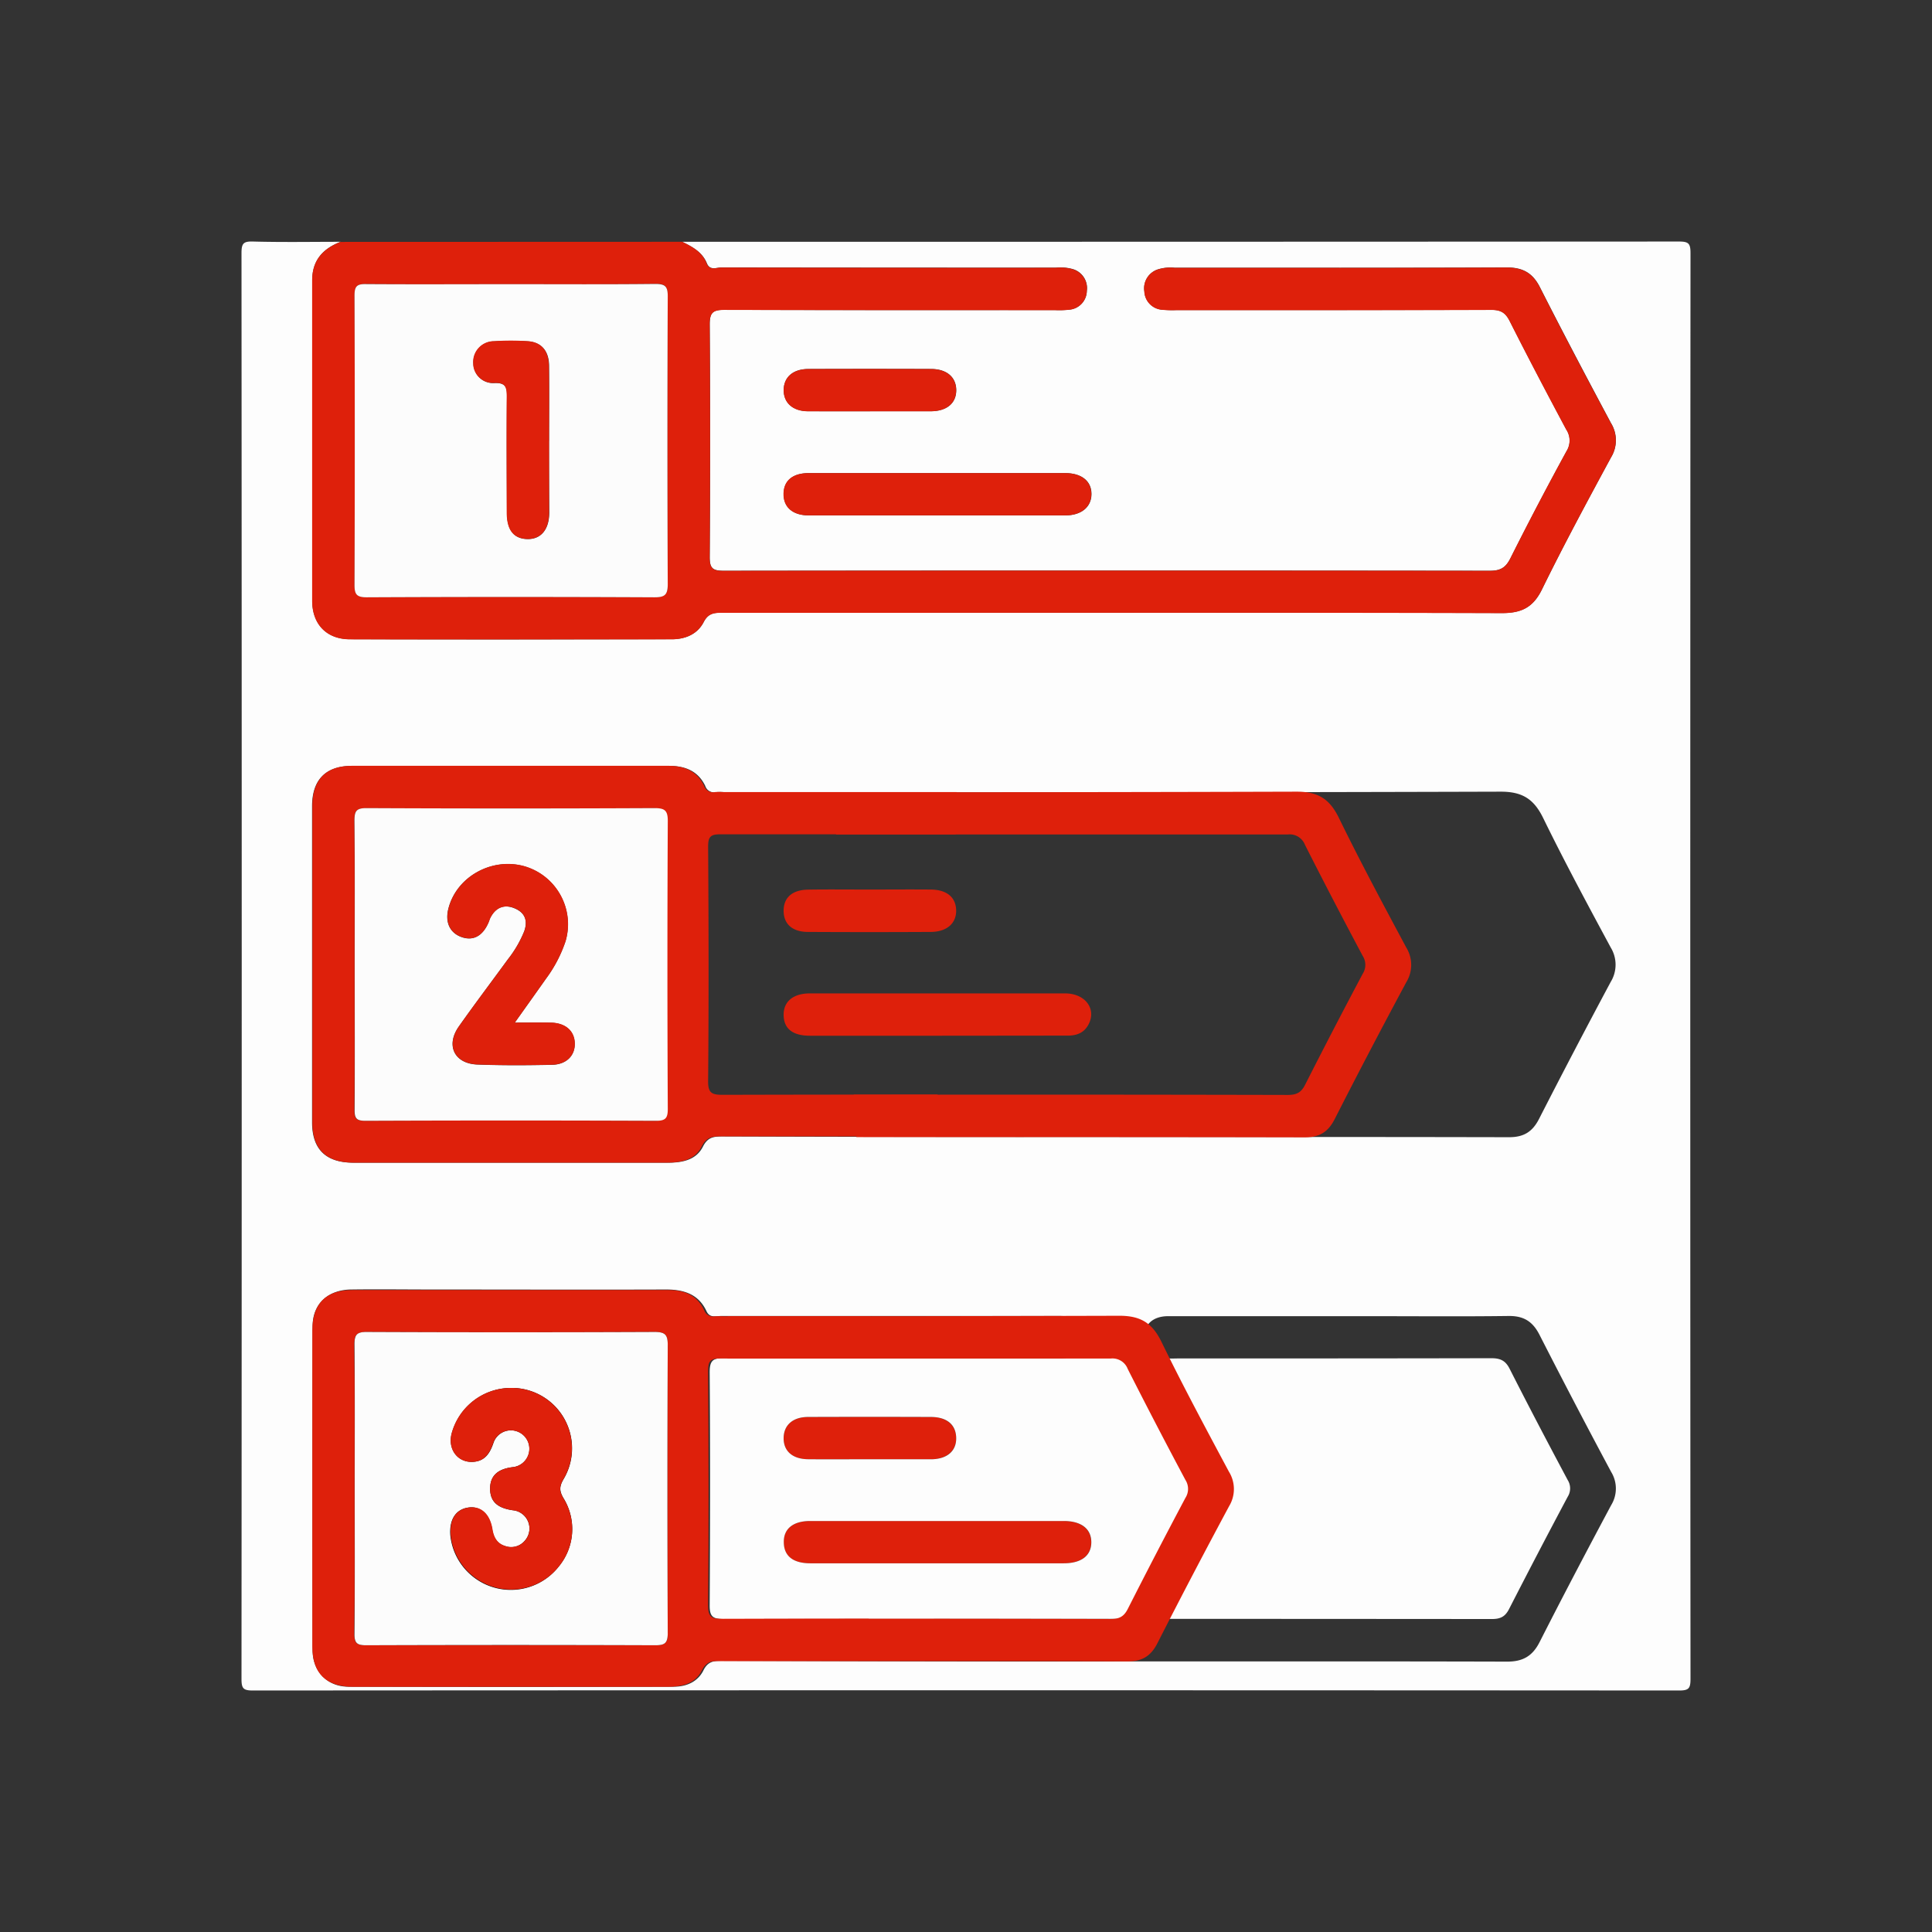
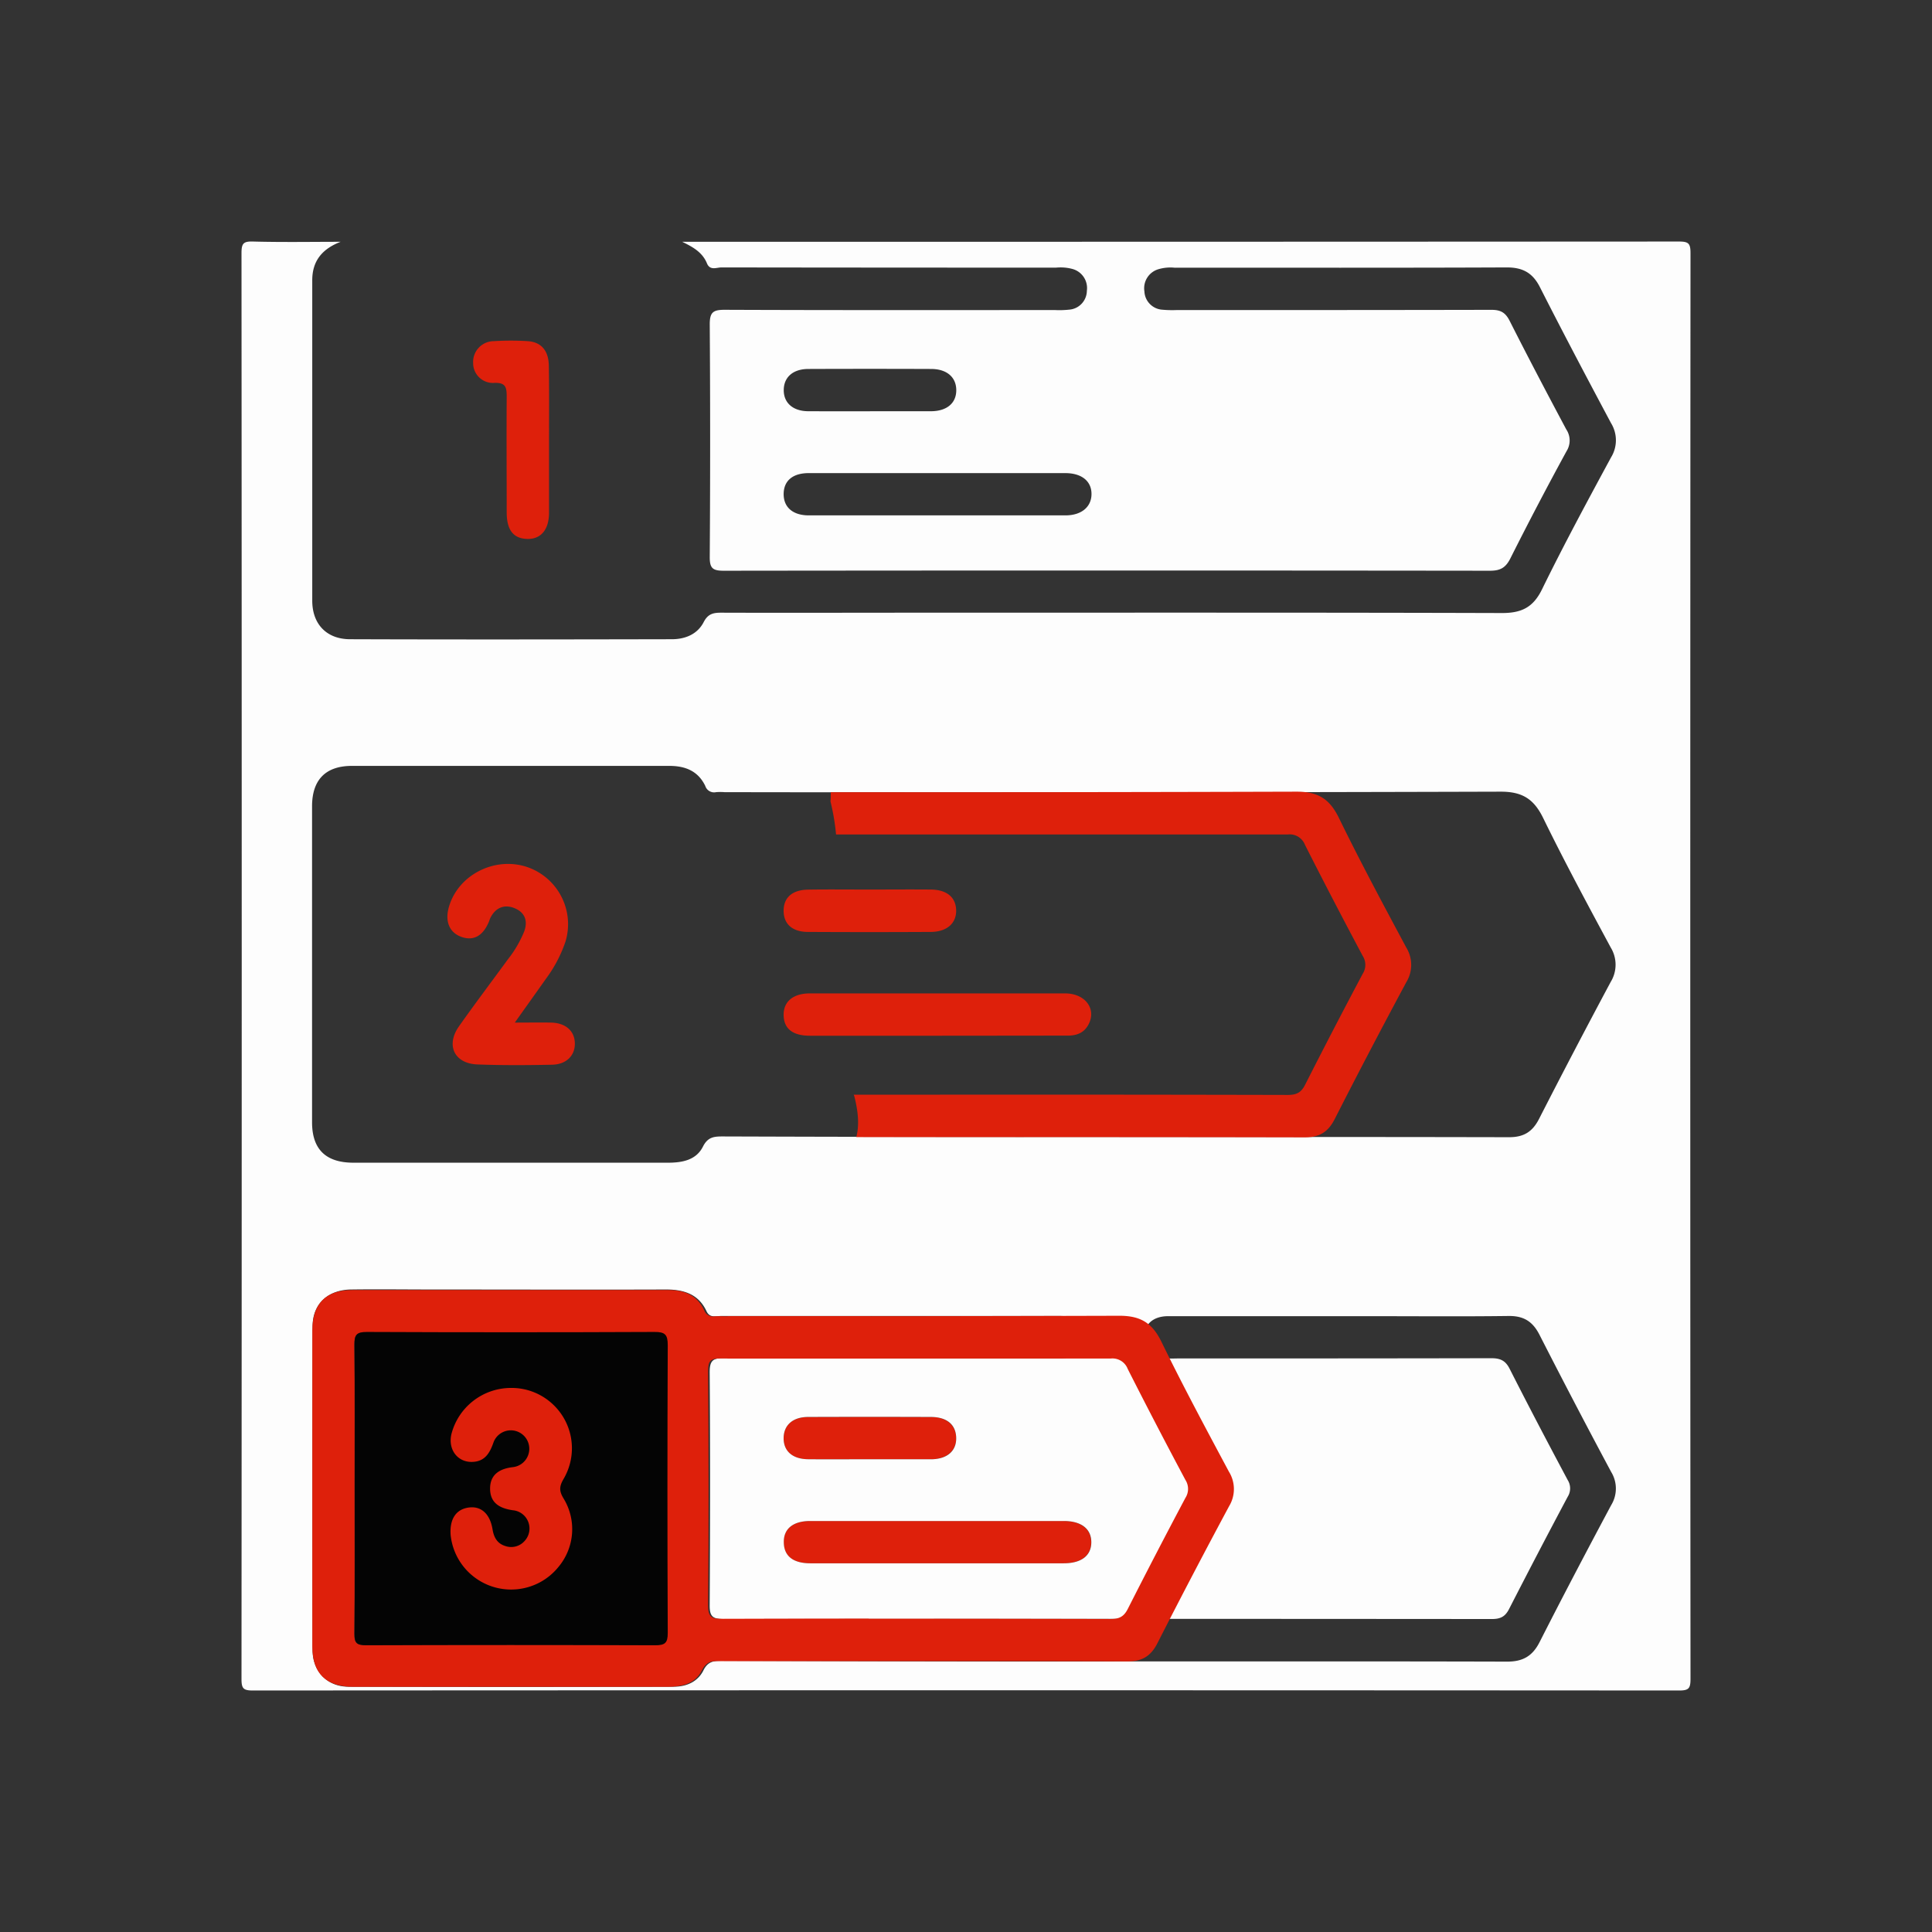
<svg xmlns="http://www.w3.org/2000/svg" version="1.0" viewBox="0 0 512 512" style="enable-background:new 0 0 512 512" xml:space="preserve">
  <rect x="0" y="0" width="512" height="512" fill="#333333" stroke="none" />
  <style>.st0{display:none}.st1{display:inline}.st2{fill:#fdfdfd}.st3{fill:#de200b}.st4{fill:#fcfcfc}.st5{fill:#fafafa}.st6{fill:#f7f7f7}.st9{fill:#fefefe}.st10{fill:#fbfbfb}.st11{fill:#040404}</style>
  <g id="Layer_5">
    <path class="st3" d="M248.29 414.29h-33.6c-4.51 0-6.92-1.89-7-5.41-.1-3.67 2.42-5.8 7-5.8h67.2c4.61 0 7.29 2.11 7.29 5.64s-2.67 5.57-7.32 5.57c-11.18.01-22.37.01-33.57 0zM230.59 386.72h-16.46c-4.15-.05-6.47-2.13-6.46-5.6s2.41-5.58 6.51-5.6c10.85-.06 21.69-.06 32.54 0 4.14 0 6.58 2.11 6.68 5.48s-2.39 5.69-6.73 5.73c-5.36.03-10.67-.01-16.08-.01z" />
    <path class="st2" d="M180.8 64.08c88.05 0 176.09-.02 264.14-.07 2.56 0 3.06.51 3.06 3.07-.08 125.95-.08 251.91 0 377.86 0 2.56-.5 3.06-3.06 3.06-125.96-.08-251.92-.08-377.88 0-2.56 0-3.06-.5-3.06-3.06.08-125.96.08-251.91 0-377.86 0-2.56.49-3.15 3.07-3.07 7.72.21 15.46.07 23.19.07-4.66 1.81-7.52 4.86-7.51 10.21v84.9c0 6.17 3.77 10.19 10 10.21 28.43.1 56.86.06 85.28 0 3.59 0 6.8-1.33 8.46-4.55 1.16-2.24 2.61-2.49 4.74-2.48 17.58.06 35.16 0 52.74 0 51.37 0 102.74-.06 154.1.09 5.12 0 8.22-1.47 10.56-6.24 5.79-11.83 12.05-23.43 18.31-35a8.652 8.652 0 0 0 0-9.09c-6.4-12-12.71-23.94-18.83-36-1.95-3.86-4.61-5.28-8.88-5.26-29.3.13-58.6.06-87.9.08-1.49-.16-2.99-.01-4.42.42a5.26 5.26 0 0 0-3.63 5.85c.11 2.62 2.2 4.72 4.81 4.86 1.24.11 2.49.14 3.74.09 27.8 0 55.61 0 83.41-.06 2.49 0 3.73.74 4.84 2.93 4.88 9.65 9.91 19.22 15 28.76a5.281 5.281 0 0 1 .08 5.75 945.73 945.73 0 0 0-14.88 28.4c-1.24 2.48-2.65 3.3-5.4 3.3-67.7-.08-135.4-.08-203.1 0-2.88 0-3.71-.65-3.69-3.63.14-20.57.14-41.14 0-61.71 0-3.19.93-3.82 4-3.81 29.17.12 58.35.07 87.52.07 1.25.06 2.5.02 3.74-.11 2.62-.2 4.65-2.37 4.68-5a5.24 5.24 0 0 0-3.75-5.76c-1.44-.4-2.95-.52-4.44-.37-29.55 0-59.1-.02-88.65-.06-1.3 0-3.06.93-3.87-1.15-1.24-2.96-3.86-4.33-6.52-5.64zM295.59 301.3c34.78 0 69.56 0 104.34.07 3.88 0 6.18-1.42 7.93-4.84 6.22-12.17 12.55-24.27 19-36.32a8.73 8.73 0 0 0 0-9.11c-6.13-11.38-12.26-22.77-17.93-34.37-2.46-5-5.52-6.94-11.24-6.93-68.56.2-137.12.24-205.69.13-.75-.06-1.49-.06-2.24 0a2.45 2.45 0 0 1-2.86-1.66c-1.91-3.95-5.29-5.3-9.5-5.3H93.26c-7 0-10.55 3.72-10.56 10.67v83.77c0 7.14 3.61 10.68 10.86 10.72H177c3.87 0 7.5-.71 9.29-4.27 1.31-2.6 3-2.69 5.3-2.69 34.68.12 69.35.16 104 .13zm-.18 139c34.67 0 69.34-.05 104 .05 4.12 0 6.69-1.43 8.58-5.14 6.19-12.19 12.56-24.3 19-36.35a8.414 8.414 0 0 0 0-8.76c-6.46-12.06-12.79-24.18-19-36.35-1.82-3.59-4.25-5.06-8.25-5-12.22.16-24.44.05-36.66.05h-53.5c-3.94 0-6.25 2.09-6.38 5.34s2.27 5.64 6.3 5.86c1 .06 2 0 3 0 27.56 0 55.12 0 82.68-.06 2.43 0 3.79.61 4.92 2.86 5 9.87 10.15 19.67 15.36 29.43a4.15 4.15 0 0 1 0 4.42c-5.26 9.88-10.44 19.8-15.54 29.76-1.06 2.08-2.35 2.66-4.63 2.65-67.84-.06-135.68-.06-203.52 0-2.91 0-3.72-.7-3.7-3.67.13-20.57.16-41.15 0-61.73 0-3.28 1-3.76 4-3.75 25.68.12 51.37.07 77.06.07h11.6c4.84-.05 7.26-1.91 7.31-5.56s-2.34-5.62-7.14-5.67h-89.81c-1.37 0-3 .63-3.87-1.3-2.15-4.58-6.11-5.73-10.82-5.72-20.58.07-41.15 0-61.73 0-7.23 0-14.47-.1-21.7 0-6.12.12-10.11 3.86-10.12 9.67-.07 28.67-.07 57.33 0 86 0 5.54 3.9 9.57 9.38 9.59 28.8.08 57.61.08 86.42 0 3.34 0 6.3-1.36 7.77-4.33 1.2-2.43 2.83-2.54 5-2.54 34.67.15 69.33.22 103.99.2v-.02zm-46.75-314.92h-34.35c-4.2 0-6.55 2-6.63 5.39-.09 3.58 2.35 5.81 6.67 5.81h68c4.27 0 6.91-2.26 6.91-5.67s-2.62-5.53-6.95-5.53c-11.23-.01-22.45-.01-33.65 0zm-.37 288.91h33.6c4.65 0 7.31-2 7.32-5.57s-2.68-5.64-7.29-5.64h-67.2c-4.62 0-7.14 2.13-7 5.8.09 3.52 2.5 5.4 7 5.41 11.18.01 22.37.01 33.57 0zm-17.7-27.57h16.08c4.34 0 6.83-2.21 6.73-5.73s-2.54-5.46-6.68-5.48c-10.85-.04-21.7-.04-32.54 0-4.1 0-6.49 2.18-6.51 5.6s2.31 5.55 6.46 5.6c5.48.05 10.97 0 16.46.01zm0-277.74h16.08c4.31 0 6.83-2.2 6.75-5.73-.08-3.35-2.56-5.46-6.65-5.47-10.84-.04-21.68-.04-32.53 0-4.07 0-6.51 2.16-6.54 5.56s2.4 5.6 6.44 5.64c5.45.02 10.94.02 16.42.02l.03-.02z" />
-     <path class="st3" d="M180.8 64.08c2.66 1.31 5.28 2.68 6.44 5.67.81 2.08 2.57 1.15 3.87 1.15 29.55.06 59.1.08 88.65.06 1.49-.15 3-.03 4.44.37 2.53.7 4.15 3.16 3.8 5.76a5.068 5.068 0 0 1-4.68 5c-1.24.13-2.49.17-3.74.11-29.17 0-58.35 0-87.52-.07-3 0-4 .62-4 3.81.15 20.57.15 41.14 0 61.71 0 3 .81 3.63 3.69 3.63 67.7-.08 135.4-.08 203.1 0 2.75 0 4.16-.82 5.4-3.3 4.79-9.55 9.75-19.02 14.88-28.4a5.281 5.281 0 0 0-.08-5.75c-5.1-9.54-10.13-19.11-15-28.76-1.11-2.19-2.35-2.94-4.84-2.93-27.8.1-55.61.06-83.41.06-1.25.05-2.5.02-3.74-.09a5.086 5.086 0 0 1-4.81-4.86 5.26 5.26 0 0 1 3.63-5.85c1.43-.43 2.93-.58 4.42-.42 29.3 0 58.6.05 87.9-.08 4.27 0 6.93 1.4 8.88 5.26 6.12 12.09 12.43 24.08 18.83 36a8.652 8.652 0 0 1 0 9.09c-6.26 11.6-12.52 23.2-18.31 35-2.34 4.77-5.44 6.25-10.56 6.24-51.36-.15-102.73-.09-154.1-.09H191.2c-2.13 0-3.58.24-4.74 2.48-1.66 3.22-4.87 4.54-8.46 4.55-28.42 0-56.85.06-85.28 0-6.19 0-10-4-10-10.21v-84.9c0-5.35 2.85-8.4 7.51-10.21l90.57-.03zm-45.28 11.23c-12.83 0-25.67.07-38.5-.06-2.42 0-3.09.58-3.08 3 .1 25.55.1 51.1 0 76.65 0 2.51.49 3.36 3.21 3.35 25.42-.11 50.84-.11 76.27 0 2.78 0 3.55-.67 3.53-3.5-.11-25.42-.11-50.84 0-76.27 0-2.64-.7-3.3-3.3-3.27-12.65.18-25.41.1-38.13.1zM248.47 290.88c-.02-.27-.02-.54 0-.81-18.96 0-37.92.02-56.87.07-2.91 0-4-.41-3.94-3.72.18-20.68.14-41.37 0-62.06 0-2.61.63-3.26 3.24-3.26h62.35c.46-3.71.55-7.46.27-11.19h-61.84c-.74-.06-1.49-.06-2.23 0-1.24.26-2.47-.46-2.85-1.66-1.9-3.95-5.27-5.3-9.46-5.3H93.3c-7 0-10.51 3.72-10.52 10.67v83.77c0 7.14 3.59 10.68 10.83 10.72h83.09c3.85 0 7.47-.71 9.25-4.27 1.3-2.6 3-2.69 5.28-2.69h60.25c-1.91-2.84-2.71-7.15-3.01-10.27zm-71.87 3c0 2.41-.56 3.16-3.07 3.15-25.58-.1-51.16-.1-76.74 0-2.27 0-2.91-.52-2.89-2.85.12-13 .06-25.93.06-38.89 0-12.59.07-25.17-.06-37.76 0-2.47.39-3.37 3.15-3.36 25.33.12 50.67.12 76 0 2.67 0 3.59.5 3.58 3.44-.13 25.42-.14 50.84-.03 76.27z" />
    <path class="st3" d="M372.67 251.1c-6.09-11.38-12.2-22.77-17.86-34.37-2.44-5-5.5-6.94-11.2-6.93-41.15.12-82.3.17-123.45.14v.35c0 .67 0 1.37-.08 2.08.71 2.88 1.21 5.81 1.48 8.77H341.3c1.97-.22 3.83.92 4.54 2.77 4.99 9.86 10.09 19.66 15.29 29.41.93 1.45.93 3.3 0 4.75-5.18 9.75-10.27 19.56-15.27 29.42-1.05 2.09-2.32 2.68-4.59 2.68-33.9-.08-67.8-.1-101.7-.06h-13.32c.09.22.16.44.22.66.84 3.42 1.36 7.17.46 10.57h14.88c34.66 0 69.31 0 104 .07 3.87 0 6.16-1.42 7.9-4.84 6.19-12.17 12.53-24.27 19-36.32a8.758 8.758 0 0 0-.04-9.15zM325.67 390c-6.09-11.39-12.2-22.78-17.86-34.38-2.44-5-5.5-6.94-11.2-6.93-34.59.1-69.19.14-103.78.13.08 3.74.11 7.48-.06 11.21h101.55c1.97-.23 3.84.91 4.54 2.76 4.99 9.86 10.09 19.66 15.29 29.41.93 1.45.93 3.3 0 4.75-5.18 9.75-10.27 19.56-15.27 29.42-1.05 2.09-2.32 2.69-4.59 2.68-33.9-.08-67.8-.1-101.7-.05h-4.32c.26 3.75.11 7.51-.43 11.23h7c34.66 0 69.31-.05 104 .06 3.87 0 6.16-1.42 7.9-4.84 6.19-12.17 12.53-24.27 19-36.32a8.722 8.722 0 0 0-.07-9.13z" />
    <path class="st3" d="M230.22 429c-12.88 0-25.76.02-38.63.05-2.91 0-4-.41-3.94-3.71.18-20.69.14-41.38 0-62.07 0-2.61.63-3.26 3.24-3.26h41.78c-1.87-3.32-2.13-7.36-2-11.18h-39c-.74-.05-1.49-.05-2.23 0-1.24.26-2.47-.45-2.85-1.66-1.9-4-5.27-5.3-9.46-5.3H93.29c-7 0-10.51 3.72-10.52 10.67v83.77c0 7.14 3.59 10.68 10.83 10.72h83.09c3.85 0 7.47-.71 9.25-4.27 1.3-2.6 3-2.69 5.28-2.69h38.46c.13-3.64.46-7.37.54-11.07zm-53.62 3.79c0 2.41-.56 3.16-3.07 3.15-25.58-.1-51.16-.1-76.74 0-2.27 0-2.91-.52-2.89-2.85.12-13 .06-25.93.06-38.89 0-12.58.07-25.17-.06-37.76 0-2.47.39-3.37 3.15-3.36 25.33.12 50.67.12 76 0 2.67 0 3.59.49 3.58 3.43-.13 25.4-.14 50.81-.03 76.24v.04z" />
    <path class="st11" d="M94 394.07c0 13 .07 25.92-.06 38.88 0 2.44.61 3.07 3.06 3.06 25.55-.09 51.1-.09 76.65 0 2.57 0 3.32-.59 3.31-3.25-.11-25.42-.11-50.84 0-76.27 0-2.8-.7-3.53-3.51-3.51-25.43.11-50.85.11-76.27 0-2.7 0-3.26.79-3.24 3.33.13 12.59.06 25.17.06 37.76z" />
-     <path class="st3" d="M248.66 125.38h33.6c4.33 0 6.94 2.12 6.95 5.53.01 3.41-2.64 5.67-6.91 5.67h-68c-4.32 0-6.76-2.23-6.67-5.81.08-3.42 2.43-5.38 6.63-5.39 11.5-.02 22.95 0 34.4 0zM230.56 109h-16.45c-4 0-6.47-2.23-6.44-5.64s2.47-5.55 6.54-5.56c10.85-.04 21.7-.04 32.53 0 4.09 0 6.57 2.12 6.65 5.47.08 3.53-2.44 5.7-6.75 5.73h-16.08z" />
-     <path class="st4" d="M135.52 75.31c12.72 0 25.43.08 38.14-.06 2.6 0 3.31.63 3.3 3.27-.11 25.42-.11 50.84 0 76.27 0 2.83-.75 3.51-3.53 3.5-25.42-.12-50.84-.12-76.27 0-2.72 0-3.22-.84-3.21-3.35.09-25.55.09-51.1 0-76.65 0-2.46.66-3.06 3.08-3 12.82.09 25.66.02 38.49.02zm10 41.51c0-6.59.06-13.19 0-19.78 0-4-2-6.34-5.6-6.58-2.98-.19-5.97-.19-8.95 0-3.04-.01-5.51 2.46-5.52 5.5 0 .11 0 .22.01.33a5.222 5.222 0 0 0 5.22 5.24c.13 0 .26 0 .38-.01 3.1-.12 3.32 1.25 3.29 3.74-.11 10.2-.06 20.41 0 30.61 0 4.58 1.83 6.91 5.37 7s5.82-2.43 5.85-7c-.04-6.36-.07-12.7-.07-19.05h.02zM94 255.28c0-12.59.07-25.17-.06-37.76 0-2.47.39-3.37 3.16-3.36 25.43.12 50.86.12 76.28 0 2.68 0 3.61.5 3.59 3.44-.13 25.42-.13 50.84 0 76.27 0 2.41-.56 3.16-3.09 3.15-25.67-.1-51.34-.1-77 0-2.28 0-2.92-.52-2.9-2.85.08-12.96.02-25.93.02-38.89zM136.43 271c3.11-4.38 5.7-8 8.26-11.64 2.23-3 3.97-6.33 5.16-9.87 2.51-8.47-2.33-17.38-10.8-19.88l-.2-.06c-8.59-2.35-17.82 2.8-20 11.14-1 3.66.34 6.53 3.44 7.64s5.67-.25 7.23-4c.14-.34.22-.71.38-1 1.38-2.8 3.62-3.8 6.46-2.61s3.56 3.31 2.54 6.12a30.129 30.129 0 0 1-4.3 7.38c-4.33 5.94-8.76 11.8-13 17.8-3.54 5-1.23 9.87 4.91 10.1 6.59.25 13.2.21 19.8.07 3.84-.09 6.12-2.48 6-5.72s-2.45-5.35-6.28-5.44c-2.92-.09-5.87-.03-9.6-.03zM94 394.07c0-12.59.07-25.17-.06-37.76 0-2.54.54-3.34 3.24-3.33 25.42.11 50.84.11 76.27 0 2.81 0 3.52.71 3.51 3.51-.11 25.42-.11 50.84 0 76.27 0 2.66-.74 3.26-3.31 3.25-25.55-.09-51.1-.09-76.65 0-2.45 0-3.08-.62-3.06-3.06.13-12.95.06-25.95.06-38.88zm41.25-26.25c-7.34.09-13.71 5.08-15.57 12.18-1 4.08 1.59 7.54 5.52 7.41 3.29-.12 4.65-2.26 5.6-5.1.9-2.55 3.7-3.88 6.24-2.97 2.55.9 3.88 3.7 2.97 6.24a4.902 4.902 0 0 1-4.02 3.22c-3.53.4-6.08 1.84-6.1 5.68s2.42 5.22 6 5.75c2.67.24 4.64 2.61 4.4 5.28-.1 1.08-.56 2.1-1.3 2.89a4.701 4.701 0 0 1-5.14 1.32c-2.1-.63-3.05-2.21-3.41-4.42-.67-4.13-3.17-6.26-6.38-5.78s-5 3.08-4.73 7.24c.85 8.86 8.73 15.35 17.59 14.5a16.13 16.13 0 0 0 11.07-6.01 15.586 15.586 0 0 0 1.39-18.14c-1.19-2-1.17-3.18 0-5.17 4.49-7.61 1.95-17.42-5.66-21.91a15.93 15.93 0 0 0-8.47-2.21z" />
    <path class="st3" d="M145.5 116.82v19c0 4.59-2.19 7.13-5.85 7s-5.36-2.43-5.37-7c0-10.2-.07-20.41 0-30.61 0-2.49-.19-3.86-3.29-3.74-2.88.2-5.38-1.97-5.59-4.85-.01-.13-.01-.26-.01-.38a5.506 5.506 0 0 1 5.18-5.82c.11-.01.22-.01.33-.01 2.98-.19 5.97-.19 8.95 0 3.62.24 5.56 2.55 5.6 6.58.11 6.64.05 13.24.05 19.83zM248.28 274.48h-33.61c-4.58 0-6.9-1.83-7-5.38s2.38-5.84 7-5.84h67.58c5.35 0 8.37 4.1 6.24 8.19-1.24 2.4-3.34 3.06-5.91 3-11.4 0-22.85.03-34.3.03zM230.25 235.74c5.48 0 11-.05 16.45 0 4.22.05 6.59 2.05 6.69 5.44s-2.33 5.76-6.71 5.79c-10.84.06-21.69.06-32.54 0-4.21 0-6.47-2.14-6.47-5.62s2.3-5.53 6.49-5.59c5.36-.08 10.72-.02 16.09-.02zM136.43 271c3.73 0 6.68-.06 9.63 0 3.83.09 6.2 2.19 6.28 5.44s-2.2 5.63-6 5.72c-6.6.14-13.21.18-19.8-.07-6.14-.23-8.45-5.07-4.91-10.1 4.23-6 8.66-11.86 13-17.8 1.78-2.24 3.22-4.73 4.3-7.38 1-2.81.16-5-2.54-6.12s-5.08-.19-6.46 2.61c-.16.33-.24.7-.38 1-1.56 3.73-4.06 5.11-7.23 4s-4.39-4-3.44-7.64c2.19-8.34 11.42-13.49 20-11.14 8.5 2.4 13.46 11.24 11.06 19.74l-.06.2a35.504 35.504 0 0 1-5.16 9.87c-2.59 3.67-5.18 7.29-8.29 11.67zM135.25 367.82c8.83-.17 16.14 6.85 16.31 15.68.06 2.96-.71 5.88-2.21 8.44-1.17 2-1.19 3.21 0 5.17a15.584 15.584 0 0 1-1.35 18.14c-5.59 6.93-15.74 8.01-22.67 2.42a16.08 16.08 0 0 1-5.91-10.91c-.29-4.16 1.4-6.75 4.73-7.24s5.71 1.65 6.38 5.78c.36 2.21 1.31 3.79 3.41 4.42 1.8.62 3.79.1 5.06-1.32a4.864 4.864 0 0 0-.21-6.87c-.8-.75-1.82-1.21-2.91-1.3-3.58-.53-6-2-6-5.75s2.57-5.28 6.1-5.68c2.68-.33 4.58-2.78 4.25-5.46-.33-2.68-2.78-4.58-5.46-4.25-1.84.23-3.4 1.48-4.01 3.23-1 2.84-2.31 5-5.6 5.1-3.93.13-6.5-3.33-5.52-7.41 1.85-7.11 8.25-12.11 15.61-12.19z" />
  </g>
</svg>